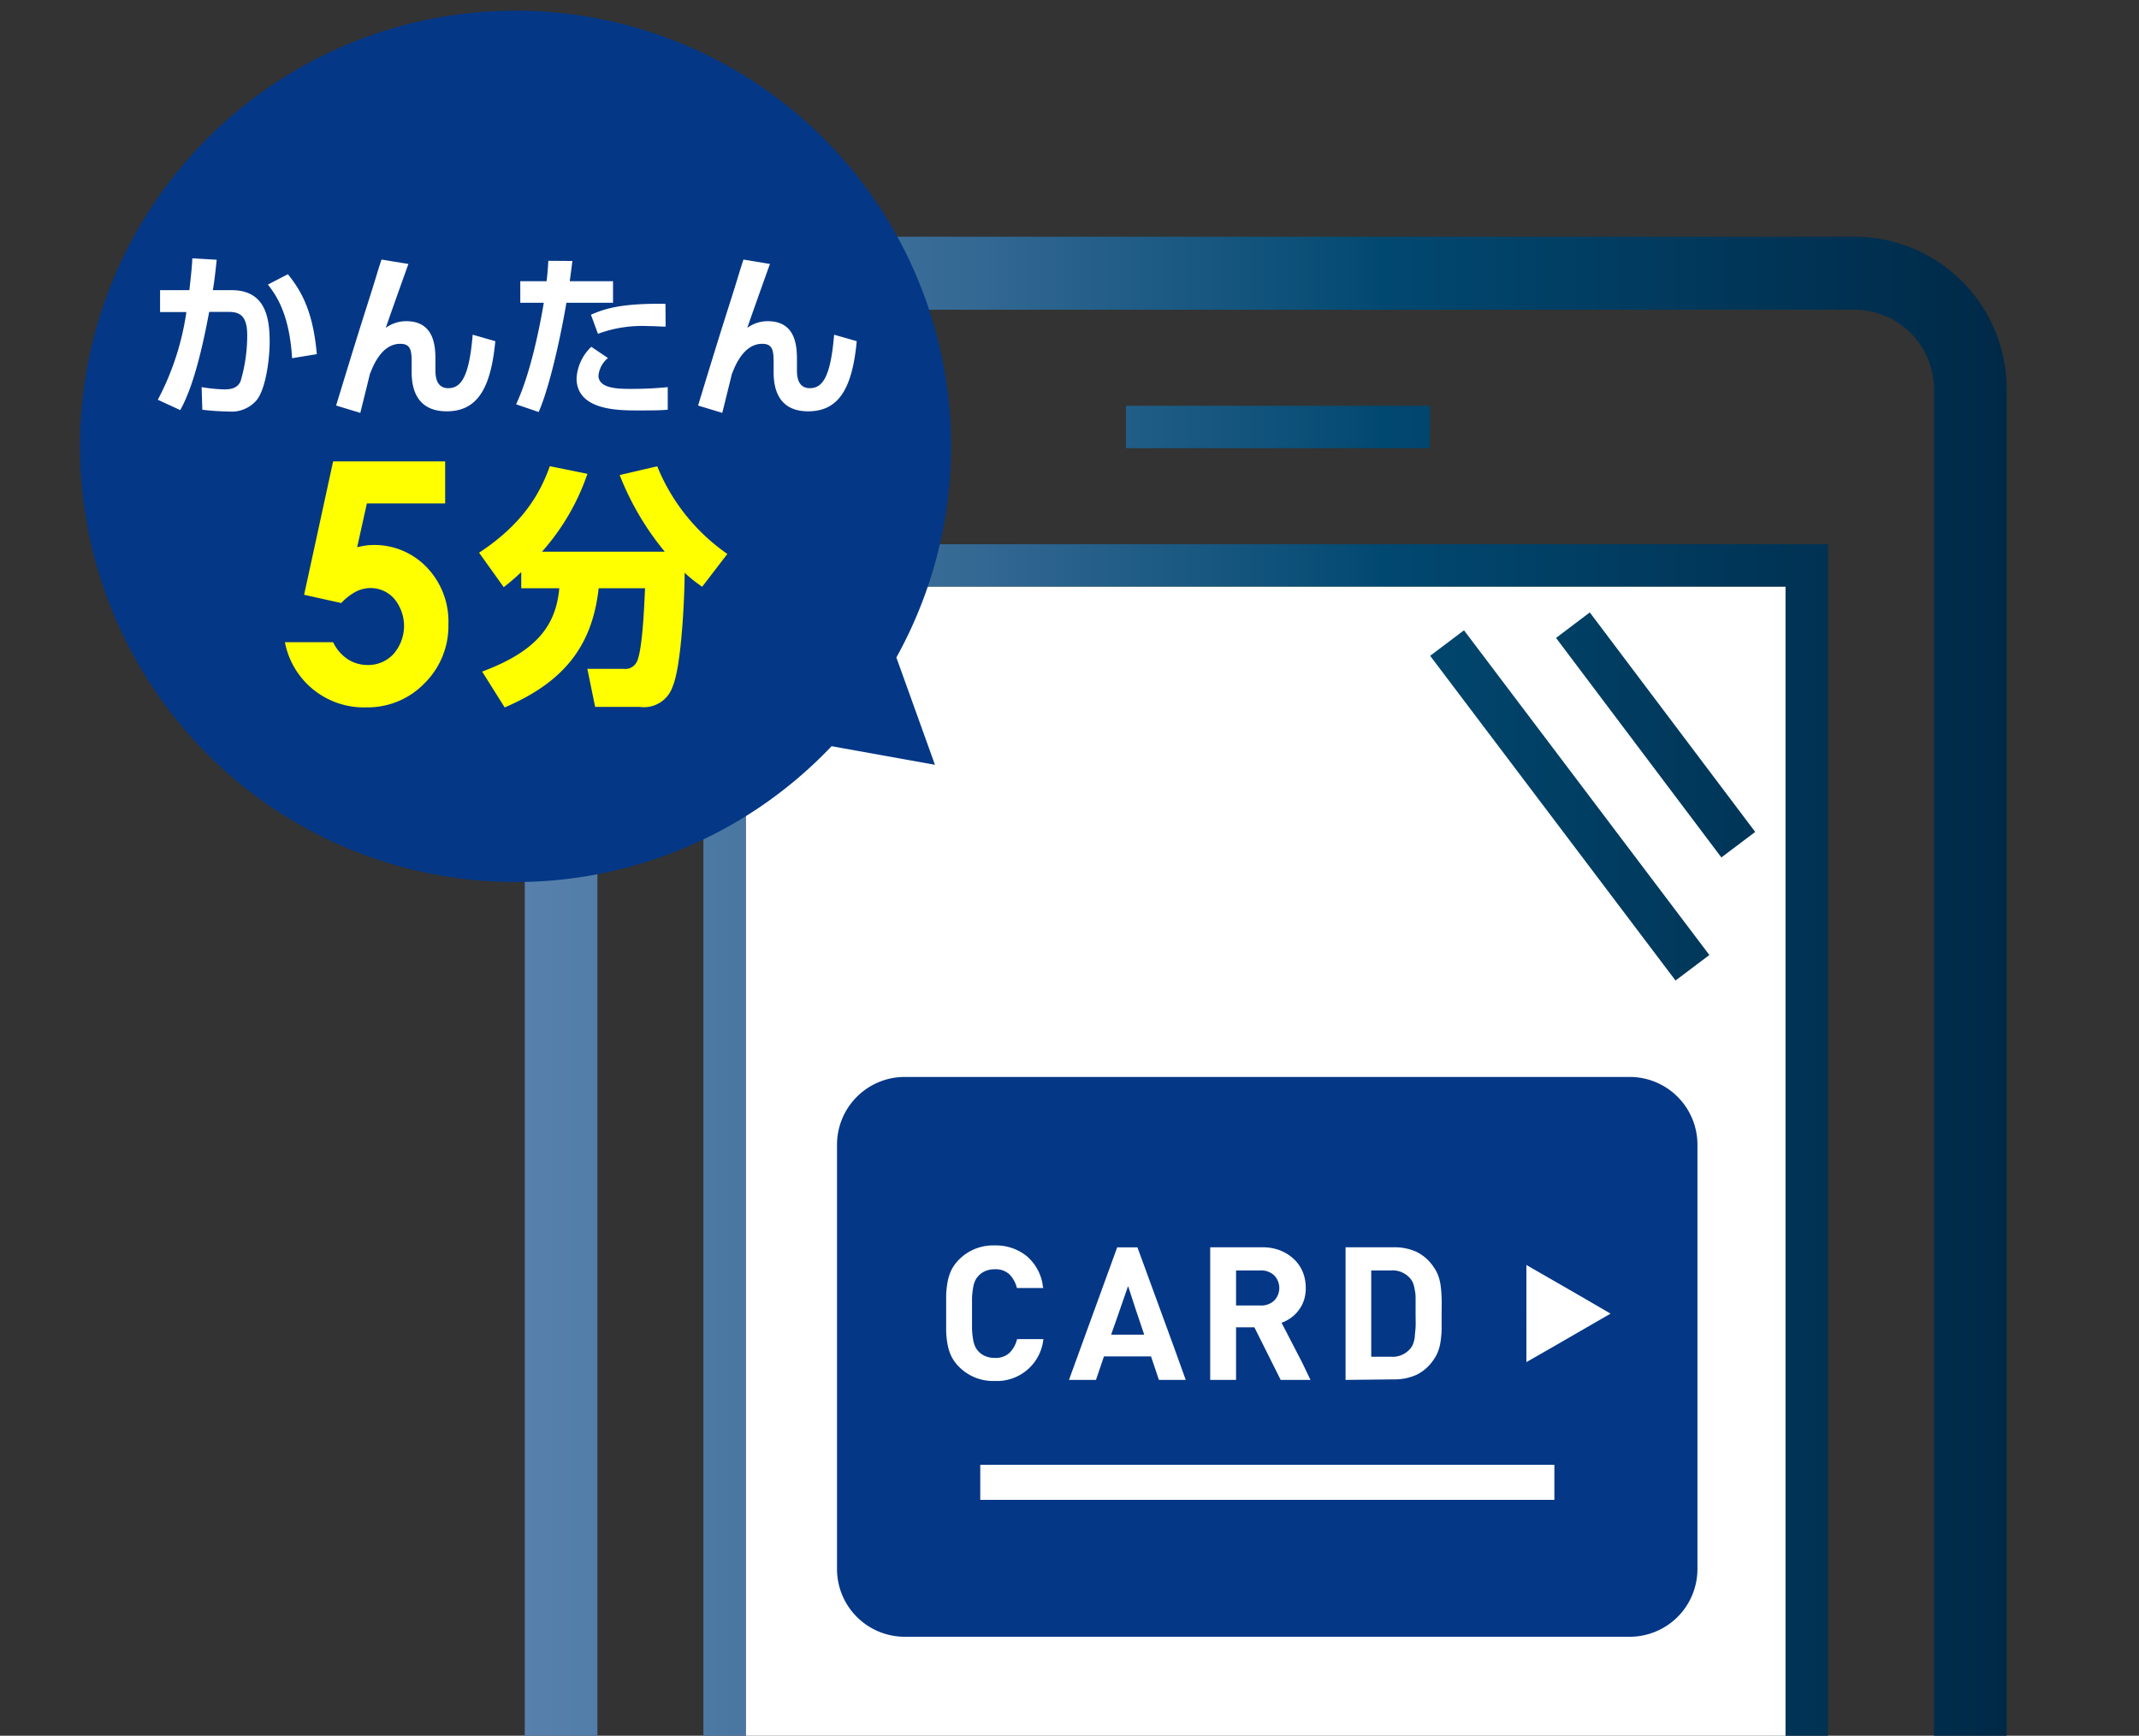
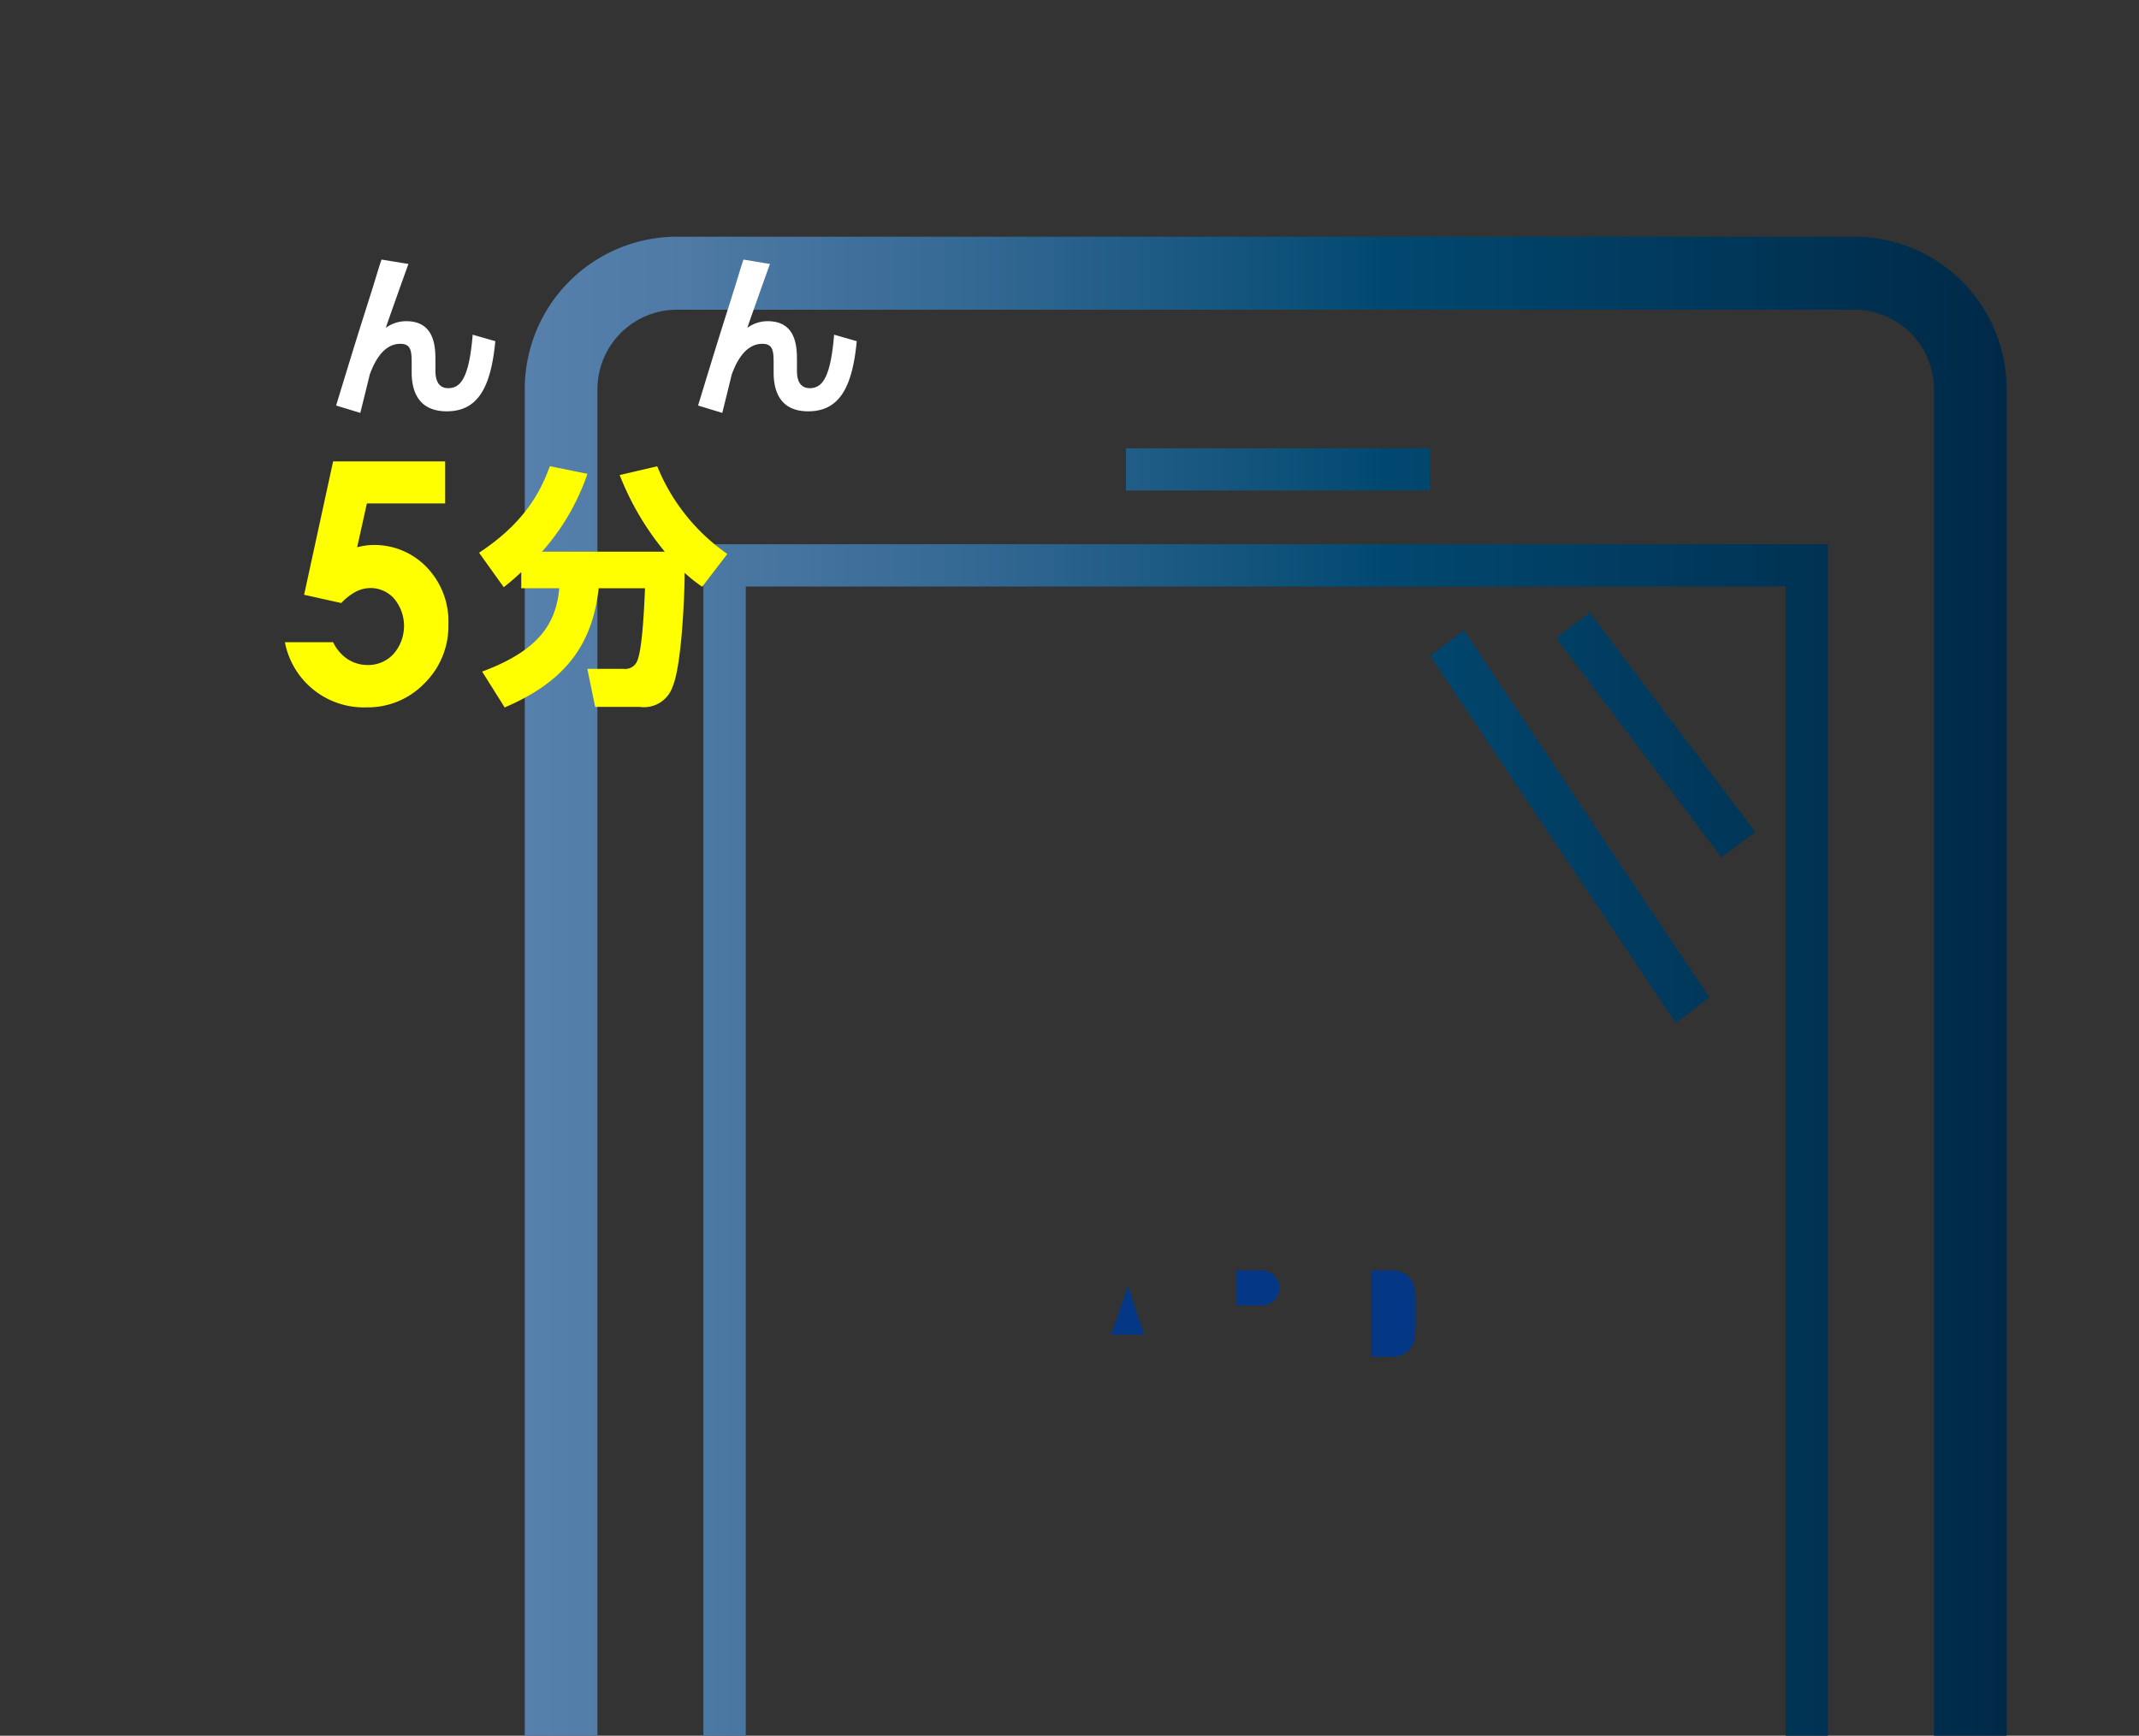
<svg xmlns="http://www.w3.org/2000/svg" width="244" height="198" viewBox="0 0 244 198">
  <rect x="0" y="0" width="244" height="198" fill="#333333" stroke="none" />
  <defs>
    <style>.cls-1{fill:none;}.cls-2{clip-path:url(#clip-path);}.cls-3{fill:#fff;}.cls-4{fill:url(#新規グラデーションスウォッチ_3);}.cls-5{fill:#043786;}.cls-6{fill:#ff0;}</style>
    <clipPath id="clip-path">
      <rect class="cls-1" x="57.75" y="21.49" width="177.12" height="177.12" />
    </clipPath>
    <linearGradient id="新規グラデーションスウォッチ_3" x1="59.86" y1="166.86" x2="228.9" y2="166.86" gradientUnits="userSpaceOnUse">
      <stop offset="0" stop-color="#5780ac" />
      <stop offset="0.11" stop-color="#4e7aa5" />
      <stop offset="0.3" stop-color="#346994" />
      <stop offset="0.53" stop-color="#0b4f77" />
      <stop offset="0.58" stop-color="#014870" />
      <stop offset="1" stop-color="#002947" />
    </linearGradient>
  </defs>
  <g id="レイヤー_1" data-name="レイヤー 1">
    <g class="cls-2">
-       <rect class="cls-3" x="85.07" y="66.91" width="118.61" height="135.61" />
-       <path class="cls-4" d="M134.13,281.16h23.28V286H134.13Zm29-234.87H128.44v4.83H163.1Zm28,65.56,3.86-2.91L167,71.9l-3.86,2.91m33.22,23,3.86-2.91L181.35,69.86l-3.85,2.91ZM80.24,62.08H208.52V269.14H80.24Zm4.83,202.23H203.69V66.91H85.07ZM228.9,44.4V289.32a17.38,17.38,0,0,1-17.36,17.36H77.22a17.38,17.38,0,0,1-17.36-17.36V44.4A17.38,17.38,0,0,1,77.22,27H211.54A17.38,17.38,0,0,1,228.9,44.4Zm-8.29,0a9.08,9.08,0,0,0-9.07-9.07H77.22a9.08,9.08,0,0,0-9.07,9.07V289.32a9.08,9.08,0,0,0,9.07,9.07H211.54a9.08,9.08,0,0,0,9.07-9.07Z" />
+       <path class="cls-4" d="M134.13,281.16h23.28V286H134.13m29-234.87H128.44v4.83H163.1Zm28,65.56,3.86-2.91L167,71.9l-3.86,2.91m33.22,23,3.86-2.91L181.35,69.86l-3.85,2.91ZM80.24,62.08H208.52V269.14H80.24Zm4.83,202.23H203.69V66.91H85.07ZM228.9,44.4V289.32a17.38,17.38,0,0,1-17.36,17.36H77.22a17.38,17.38,0,0,1-17.36-17.36V44.4A17.38,17.38,0,0,1,77.22,27H211.54A17.38,17.38,0,0,1,228.9,44.4Zm-8.29,0a9.08,9.08,0,0,0-9.07-9.07H77.22a9.08,9.08,0,0,0-9.07,9.07V289.32a9.08,9.08,0,0,0,9.07,9.07H211.54a9.08,9.08,0,0,0,9.07-9.07Z" />
      <path class="cls-5" d="M161.21,153.26a3.5,3.5,0,0,0,.18-.77c0-.3.07-.67.09-1.1s0-.95,0-1.55,0-1.1,0-1.53,0-.8-.09-1.11a3.74,3.74,0,0,0-.18-.78,2,2,0,0,0-.33-.57,2.66,2.66,0,0,0-2.21-.93h-2.25v9.85h2.25a2.66,2.66,0,0,0,2.21-.93A1.94,1.94,0,0,0,161.21,153.26Z" />
      <path class="cls-5" d="M143.79,144.92H141v4h2.78a2.15,2.15,0,0,0,1.56-.55,2.06,2.06,0,0,0,0-2.89A2.15,2.15,0,0,0,143.79,144.92Z" />
      <polygon class="cls-5" points="128.7 146.75 128.68 146.79 128.67 146.74 127.24 150.86 126.76 152.21 126.77 152.21 126.76 152.25 130.52 152.25 129.49 149.18 128.7 146.75" />
-       <path class="cls-5" d="M185.92,122.85H103.19a7.73,7.73,0,0,0-7.71,7.71V179a7.73,7.73,0,0,0,7.71,7.71h82.73a7.73,7.73,0,0,0,7.71-7.71V130.56A7.73,7.73,0,0,0,185.92,122.85Zm-50.66,34.56H132.2l-.9-2.68h-5.37l-.91,2.68h-3.08l5.5-15.12h2.31l4.12,11.26Zm14.23,0h-3.4l-3-6H141v6h-2.95V142.28H144a5.52,5.52,0,0,1,2.06.37,5,5,0,0,1,1.56,1,4.26,4.26,0,0,1,1,1.47,4.86,4.86,0,0,1,.33,1.79,4.37,4.37,0,0,1-.22,1.45,4,4,0,0,1-.61,1.13,3.73,3.73,0,0,1-.88.85,4.06,4.06,0,0,1-1.05.55l2.32,4.48Zm4,0V142.28h5.46a6.11,6.11,0,0,1,2.65.53,5,5,0,0,1,1.91,1.68,4.42,4.42,0,0,1,.54,1,5.32,5.32,0,0,1,.29,1.19c.06.43.09.91.11,1.43s0,1.08,0,1.7,0,1.2,0,1.71-.05,1-.11,1.43a5.32,5.32,0,0,1-.29,1.19,4.42,4.42,0,0,1-.54,1,5,5,0,0,1-1.91,1.68,6.11,6.11,0,0,1-2.65.53Zm30.23-7.56-6.42,3.71-3.18,1.82V144.3l6.41,3.69Zm-6.41,17.24v4H111.82v-4h65.47ZM119,146.93h-3a3.34,3.34,0,0,0-.83-1.54,2.29,2.29,0,0,0-1.7-.6,2.68,2.68,0,0,0-1.09.21,2.26,2.26,0,0,0-.8.58,2,2,0,0,0-.35.53,2.89,2.89,0,0,0-.22.76,9.84,9.84,0,0,0-.13,1.18c0,.47,0,1.07,0,1.79s0,1.33,0,1.8a9.84,9.84,0,0,0,.13,1.18,3,3,0,0,0,.22.76,2.18,2.18,0,0,0,.35.54,2.24,2.24,0,0,0,.8.57,2.68,2.68,0,0,0,1.09.21,2.31,2.31,0,0,0,1.71-.6,3.35,3.35,0,0,0,.84-1.54h3a5.32,5.32,0,0,1-5.54,4.77,5.46,5.46,0,0,1-4.06-1.59,4.75,4.75,0,0,1-.88-1.19,5.22,5.22,0,0,1-.44-1.35,9.69,9.69,0,0,1-.17-1.6c0-.58,0-1.23,0-2s0-1.38,0-2a9.69,9.69,0,0,1,.17-1.6,5.22,5.22,0,0,1,.44-1.35,4.75,4.75,0,0,1,.88-1.19,5.46,5.46,0,0,1,4.06-1.59,5.6,5.6,0,0,1,3.62,1.2,5.43,5.43,0,0,1,1.83,3.2C118.93,146.69,119,146.8,119,146.93Z" />
    </g>
-     <path class="cls-5" d="M9.41,56.18A49.68,49.68,0,0,0,94.86,85.12l11.79,2.12L102.25,75A49.68,49.68,0,1,0,9.41,56.18Z" />
-     <path class="cls-3" d="M24.72,29.63c-.14,1.3-.24,2.31-.44,3.47h2.14c3.88,0,4.34,3.18,4.34,5.88,0,2.22-.5,5.46-1.48,6.66a3.74,3.74,0,0,1-3.2,1.3,27.23,27.23,0,0,1-3-.2L23,44.16a18.17,18.17,0,0,0,2.6.26c.9,0,1.52-.22,1.84-.92a18.42,18.42,0,0,0,.76-5.28c0-2.48-1.1-2.66-2.34-2.64l-2,0c-1.42,7.7-2.76,10.22-3.3,11.2L18,45.6a30.65,30.65,0,0,0,3.26-10l-3,0V33.1H21.6c.2-1.71.3-2.77.34-3.63Zm8.6,11.23c-.3-5-1.78-7.14-2.76-8.4l2.28-1.18c1.38,1.72,2.86,4,3.3,9.12Z" />
    <path class="cls-3" d="M46.59,30.11c-.48,1.32-2.4,6.71-2.58,7.29a3.89,3.89,0,0,1,2.34-.76c3.32,0,3.32,3.1,3.32,4.52v1.06c0,.5,0,2.06,1.46,2.06s2.39-1.26,2.79-6.1l2.58.74c-.5,5.3-2,8-5.54,8-2.89,0-4-1.86-4-4.44v-.82c0-1.52,0-2.44-1.3-2.44-2.16,0-3.14,2.6-3.48,3.5-.06.28-.9,3.66-1.08,4.38l-2.76-.84c2.44-8,2.72-8.84,3.86-12.44.64-2,1-3.29,1.32-4.21Z" />
-     <path class="cls-3" d="M65.29,29.77c-.08.7-.16,1.32-.3,2.31h4.94v2.46H64.61C64,38.16,62.75,44,61.45,47l-2.58-.88c1.9-4,3-10.6,3.16-11.58H59.35V32.08h3c.12-.95.16-1.71.2-2.33Zm4.06,11.07a3,3,0,0,0-1.08,2c0,1.52,2.36,1.52,3.66,1.52a40,40,0,0,0,4.24-.2v2.58c-.8.06-1.16.08-3.4.08s-7,0-7-3.68a5.42,5.42,0,0,1,1.68-3.58Zm6.58-3.58c-.54,0-1.1-.06-1.94-.06a14.49,14.49,0,0,0-5.78.88l-.8-2.18c1.52-.66,3.4-1.32,8.5-1.24Z" />
    <path class="cls-3" d="M87.83,30.11c-.48,1.32-2.4,6.71-2.58,7.29a3.89,3.89,0,0,1,2.34-.76c3.32,0,3.32,3.1,3.32,4.52v1.06c0,.5,0,2.06,1.46,2.06s2.38-1.26,2.78-6.1l2.58.74c-.5,5.3-2,8-5.54,8-2.88,0-3.94-1.86-3.94-4.44v-.82c0-1.52,0-2.44-1.3-2.44-2.16,0-3.14,2.6-3.48,3.5-.06.28-.9,3.66-1.08,4.38l-2.76-.84c2.44-8,2.72-8.84,3.86-12.44.64-2,1-3.29,1.32-4.21Z" />
    <path class="cls-6" d="M38,52.63H50.78v4.8H41.85l-1.11,5a7.36,7.36,0,0,1,.91-.19,6.35,6.35,0,0,1,.85-.07,8.26,8.26,0,0,1,6.18,2.54,8.92,8.92,0,0,1,2.47,6.5,9.18,9.18,0,0,1-2.73,6.74,9,9,0,0,1-6.63,2.74,9.16,9.16,0,0,1-9.29-7.43H38a4.78,4.78,0,0,0,1.67,1.94,4.16,4.16,0,0,0,2.28.66,3.92,3.92,0,0,0,2.93-1.25,4.86,4.86,0,0,0,.09-6.31,3.59,3.59,0,0,0-2.73-1.22,3.68,3.68,0,0,0-1.68.43,6.34,6.34,0,0,0-1.63,1.28l-4.24-.94Z" />
    <path class="cls-6" d="M59.46,65.26a24.55,24.55,0,0,1-2,1.72l-2.81-3.93c4.88-3.22,6.9-6.59,8.07-9.87l4.29.87a26,26,0,0,1-5.18,8.88h14a31.88,31.88,0,0,1-5.14-8.74l4.28-1a22.44,22.44,0,0,0,8,10l-2.87,3.74a16.63,16.63,0,0,1-2-1.59c0,2.25-.31,10.53-1.38,13A3.44,3.44,0,0,1,73,80.64H67.89L67,76.3h4.16a1.47,1.47,0,0,0,1.5-.84c.63-1.35.83-6.35.92-8.36H68.29C67.54,74,64,77.94,57.57,80.7L55,76.61c6.29-2.35,8.42-5.31,8.8-9.51H59.46Z" />
  </g>
</svg>